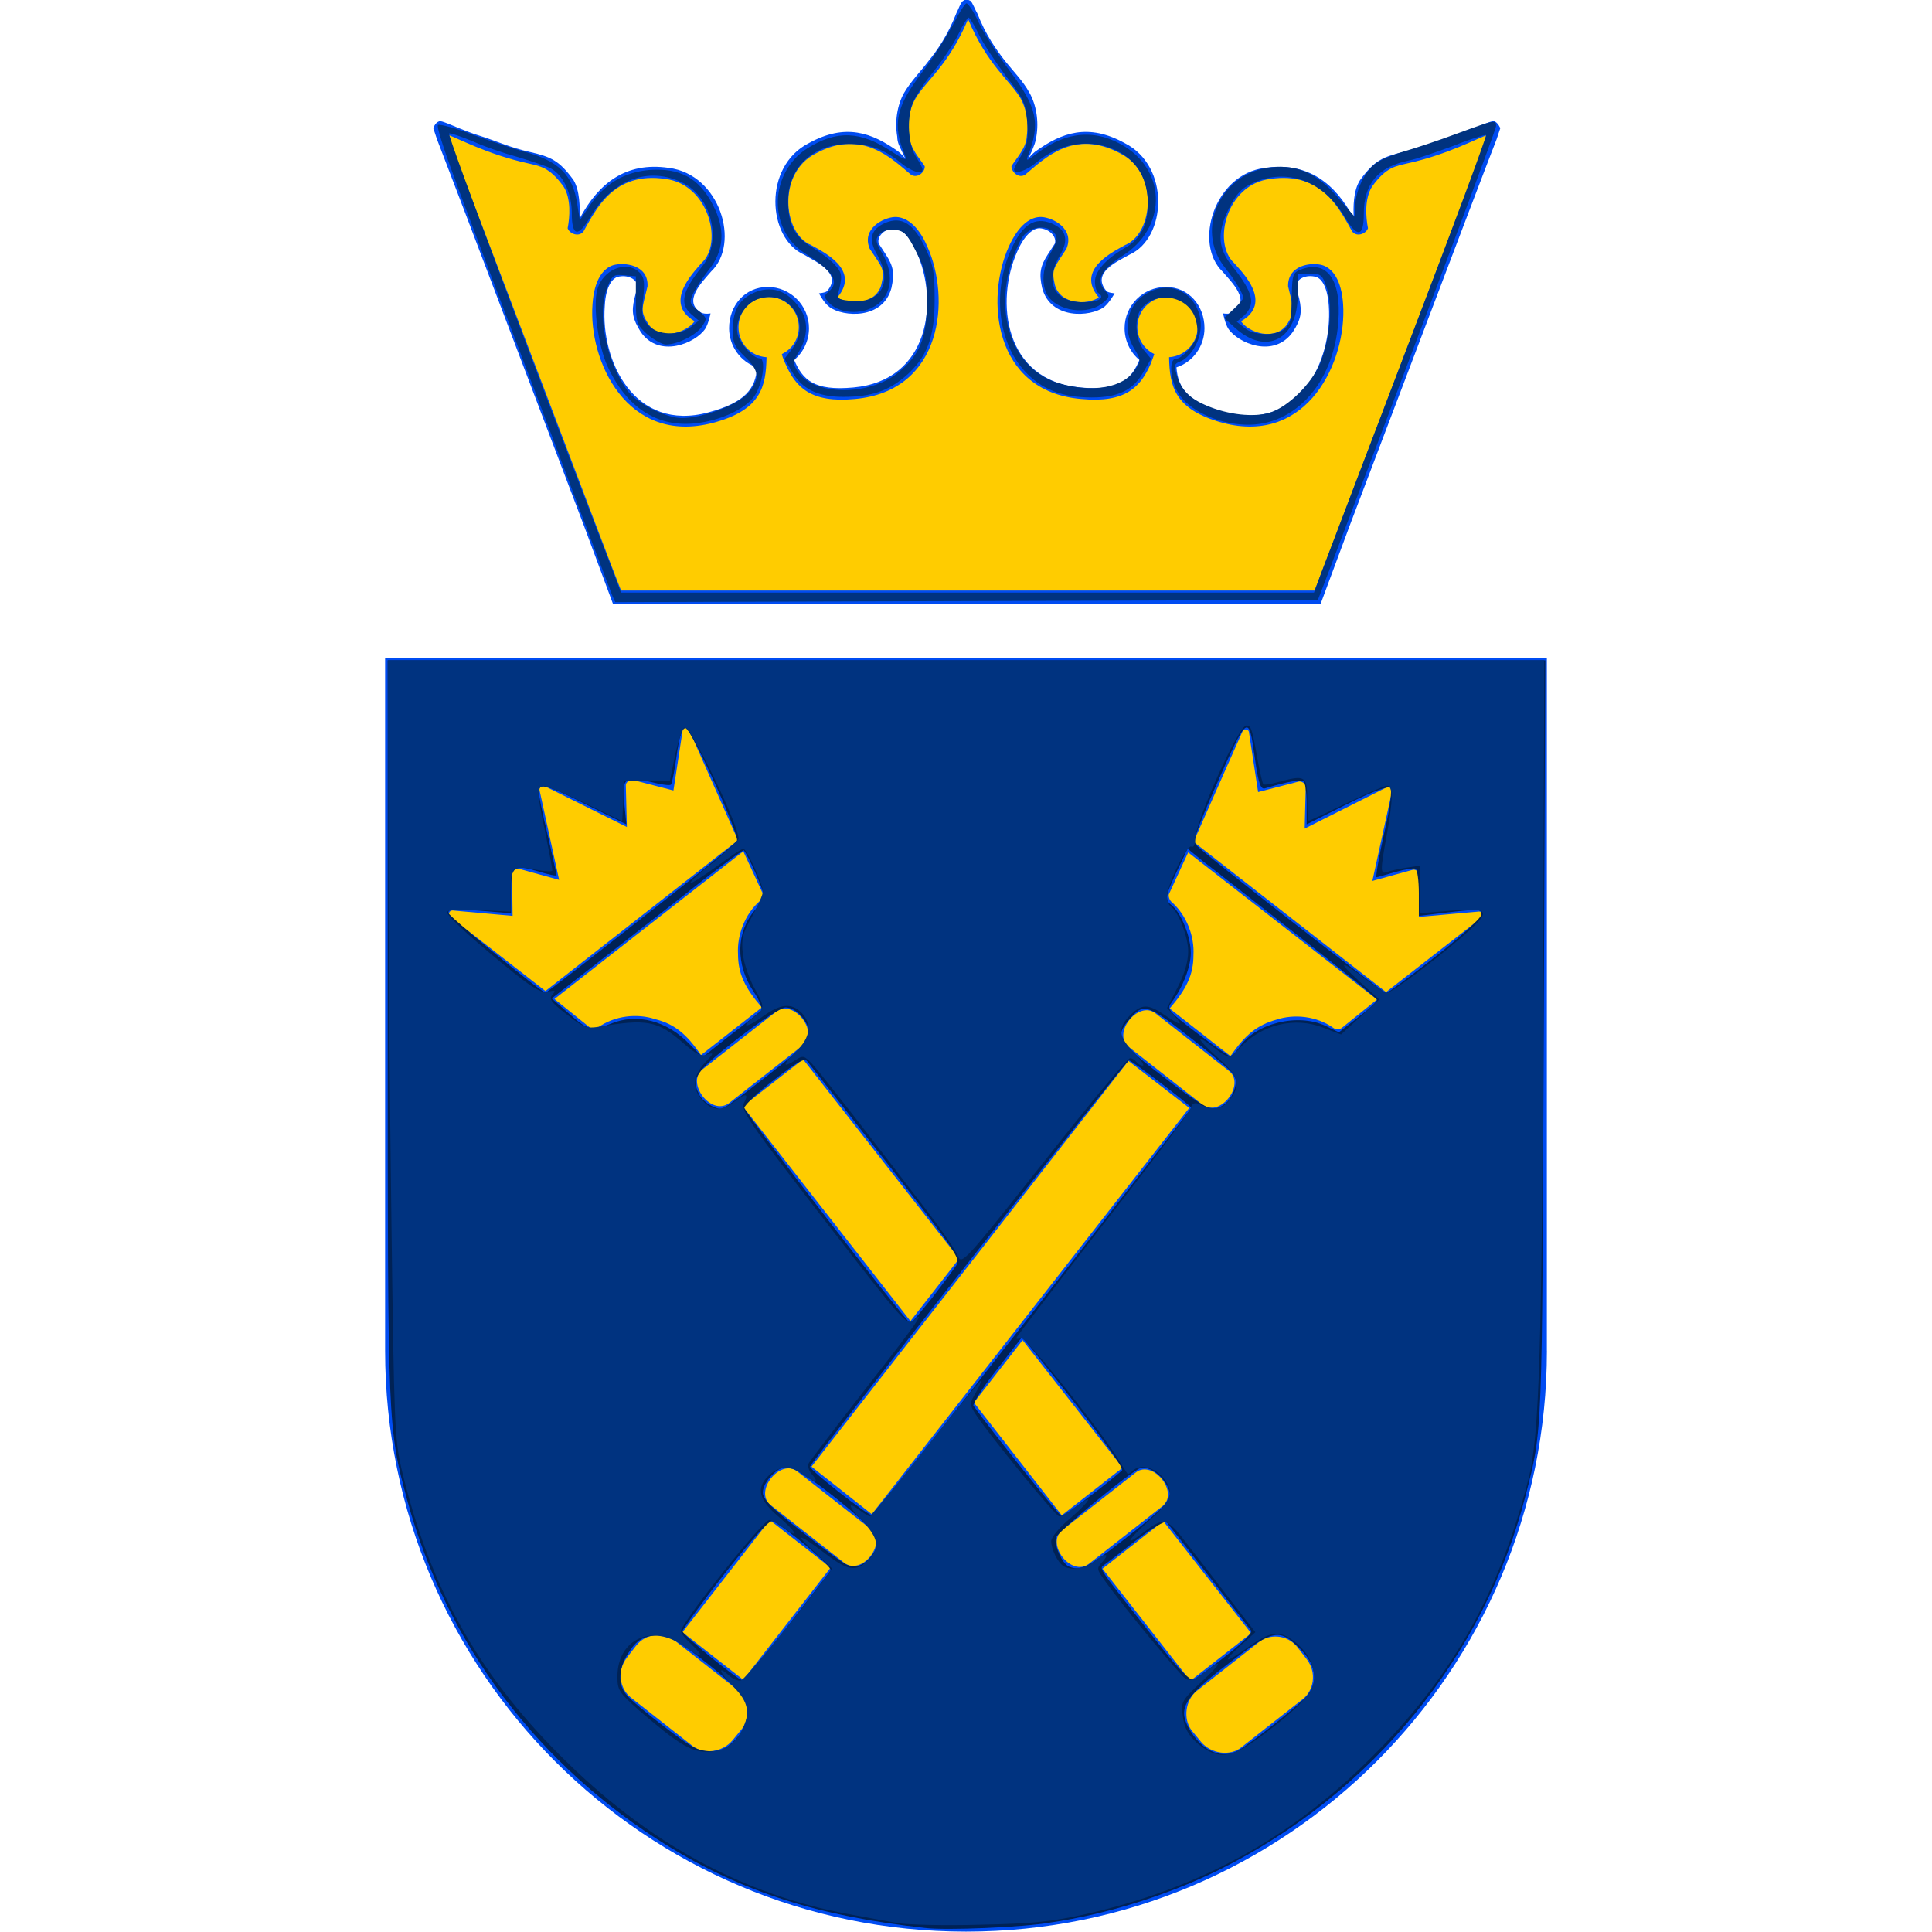
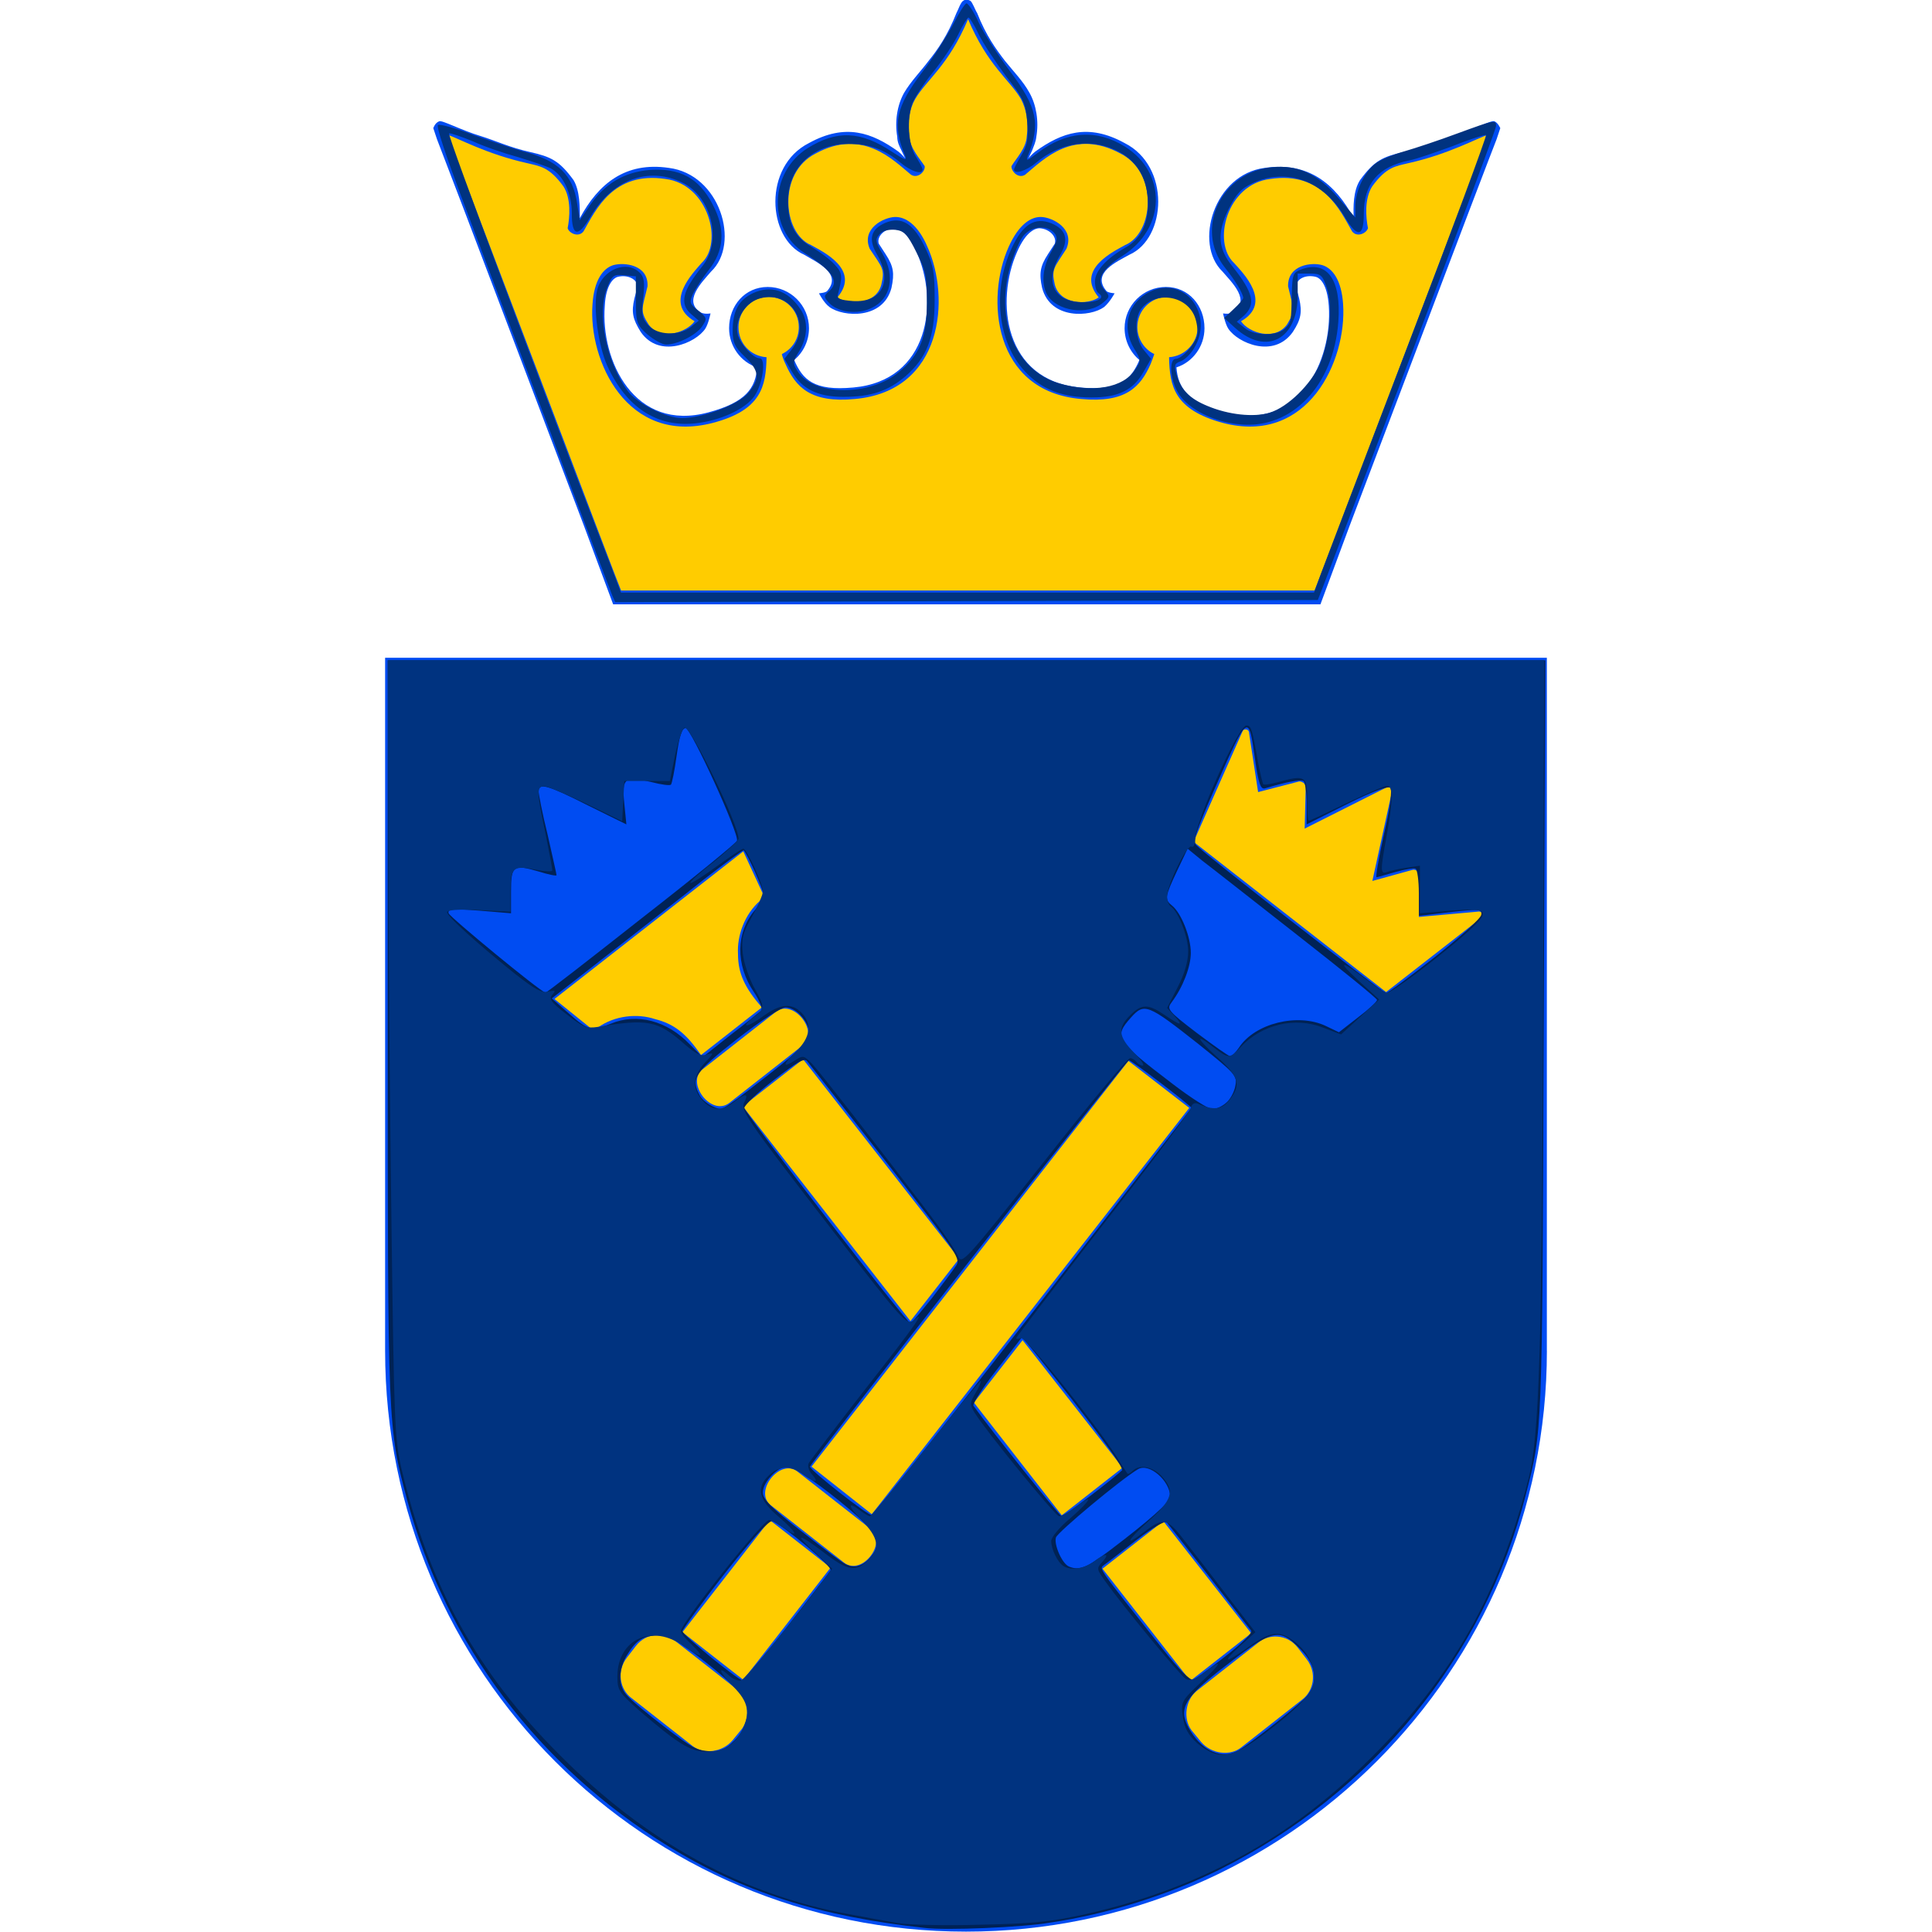
<svg xmlns="http://www.w3.org/2000/svg" version="1.1" id="Layer_1" x="0px" y="0px" viewBox="0 0 512 512" style="enable-background:new 0 0 512 512;" xml:space="preserve">
  <style type="text/css">
	.st0{fill:#004CF2;}
	.st1{fill:#FFCC00;}
	.st2{fill:#002255;}
	.st3{fill:#003380;}
</style>
  <g id="XMLID_1_">
    <path id="XMLID_3_" class="st0" d="M409.94,357.96c0,84.96-68.98,153.94-153.94,153.94s-153.94-68.84-153.94-153.94V174.31h307.87   V357.96L409.94,357.96z" />
    <polygon id="XMLID_4_" class="st1" points="299.04,281.14 315.16,293.61 231.04,401.28 215.06,388.67  " />
    <path id="XMLID_5_" class="st1" d="M194.17,461.15c-2.8,3.36-7.85,3.79-10.65,1.54l-16.26-12.76c-2.94-2.24-3.93-7.01-1.12-10.65   l2.38-3.08c2.8-3.65,7.71-3.65,10.51-1.26l16.26,12.76c2.94,2.38,3.65,7.29,1.4,10.37L194.17,461.15L194.17,461.15z" />
-     <path id="XMLID_6_" class="st1" d="M314.88,225.9l-5.05,10.94c-0.28,0.42,0,1.54,0.56,2.1c4.21,3.65,6.17,9.39,5.89,14.16   c0,5.19-1.82,8.97-6.31,14.16l16.12,12.62c3.93-5.75,7.15-8.27,12.2-9.67c4.63-1.54,10.65-0.98,15.14,2.24   c0.56,0.42,1.68,0.28,2.1,0l9.39-7.57L314.88,225.9L314.88,225.9z" />
    <path id="XMLID_7_" class="st1" d="M367.32,262.91l25.38-19.77c0.42-0.28,0.28-1.82-1.12-1.54l-15.56,1.4l0.14-11.08   c0-0.7-0.98-1.68-1.82-1.4l-10.65,2.94l5.19-23.69c0.14-0.42-0.14-0.84-0.28-1.12c-0.14-0.14-0.7-0.28-1.12,0l-21.73,10.94   l0.28-11.08c0-0.84-1.12-1.54-1.82-1.4l-10.8,2.8l-2.38-15.56c0-1.4-1.54-1.12-1.68-0.7l-13.04,29.44L367.32,262.91L367.32,262.91z   " />
-     <path id="XMLID_8_" class="st1" d="M325.68,283.8c4.49,3.5-2.24,12.48-7.01,8.97l-19.49-15.28c-4.63-3.65,2.52-12.48,7.01-8.97   L325.68,283.8z" />
    <path id="XMLID_9_" class="st1" d="M230.76,405.21c4.49,3.5-2.24,12.48-7.01,8.97l-19.49-15.28c-4.63-3.65,2.52-12.48,7.01-8.97   L230.76,405.21z" />
    <polygon id="XMLID_10_" class="st1" points="203.99,402.83 220.11,415.44 196.98,445.17 180.85,432.55  " />
    <path id="XMLID_13_" class="st1" d="M271,355.16l26.5,33.79l-16.12,12.62L258.1,371.7L271,355.16L271,355.16z M212.82,280.71   l41.36,52.85l-12.9,16.54l-44.44-56.92L212.82,280.71z" />
    <path id="XMLID_14_" class="st1" d="M318.25,461.57c2.8,3.36,7.85,3.79,10.65,1.54l16.26-12.76c2.94-2.24,3.93-7.01,1.12-10.65   l-2.38-3.08c-2.8-3.65-7.71-3.65-10.51-1.26l-16.26,12.76c-2.94,2.38-3.65,7.29-1.4,10.37L318.25,461.57L318.25,461.57z" />
    <path id="XMLID_15_" class="st1" d="M196.98,225.62l5.05,10.94c0.28,0.42,0,1.54-0.56,2.1c-4.21,3.65-6.17,9.39-5.89,14.16   c0,5.19,1.82,8.97,6.31,14.16l-16.12,12.62c-3.93-5.75-7.15-8.27-12.2-9.53c-4.63-1.54-10.65-0.98-15.14,2.24   c-0.56,0.42-1.68,0.28-2.1,0l-9.39-7.57L196.98,225.62L196.98,225.62z" />
-     <path id="XMLID_16_" class="st1" d="M144.54,262.63l-25.38-19.77c-0.42-0.28-0.28-1.82,1.12-1.54l15.56,1.4l-0.14-11.08   c0-0.7,0.98-1.68,1.82-1.4l10.65,2.94L143,209.49c-0.14-0.42,0.14-0.84,0.28-1.12c0.14-0.14,0.7-0.28,1.12,0l21.73,10.8   l-0.28-11.08c0-0.84,1.12-1.54,1.82-1.4l10.8,2.8l2.38-15.56c0-1.4,1.54-1.12,1.68-0.7l13.04,29.44L144.54,262.63L144.54,262.63z" />
    <path id="XMLID_17_" class="st1" d="M186.18,283.38c-4.49,3.5,2.24,12.48,7.01,8.97l19.49-15.28c4.63-3.65-2.52-12.48-7.01-8.97   L186.18,283.38L186.18,283.38z" />
-     <path id="XMLID_18_" class="st1" d="M281.52,405.49c-4.49,3.5,2.24,12.48,7.01,8.97l19.49-15.28c4.63-3.65-2.52-12.48-7.01-8.97   L281.52,405.49z" />
    <polygon id="XMLID_19_" class="st1" points="308.29,403.11 292.17,415.72 315.44,445.45 331.57,432.83  " />
    <path id="XMLID_20_" class="st0" d="M162.49,160.15l-7.71-20.75l-15.7-41.36c-11.36-30-22.85-60.14-23.27-61.13l-0.98-2.94   c0,0,0.42-1.4,1.54-1.82c0.7-0.42,5.89,2.38,11.08,3.93c3.65,1.12,7.85,3.08,13.04,4.21c5.47,1.26,7.71,2.24,11.5,7.43   c1.68,2.8,1.68,7.15,1.68,10.09c4.91-9.11,12.06-15,23.55-13.32c13.6,1.68,19.07,20.05,11.22,27.48c-2.38,2.8-7.71,7.99-2.52,10.94   c1.12,0.42,2.38,0.14,2.38,0.14s-0.56,2.8-1.4,4.07c-2.52,3.79-12.2,7.99-17.1,0.84c-2.1-3.36-2.52-5.19-1.68-8.83l0.84-3.22   c-0.14-1.96-2.66-3.22-5.33-2.52c-0.98,0.28-3.08,1.96-3.36,7.71c-1.12,14.44,7.85,33.51,27.48,28.18   c9.95-2.66,12.48-6.45,12.9-11.92c-4.35-1.4-7.43-5.61-7.43-10.37c0-6.03,4.21-10.94,10.23-10.94c6.03,0,10.94,4.91,10.94,10.94   c0,3.36-1.54,6.45-3.93,8.41c2.24,5.19,5.19,8.27,15.7,7.29c20.19-1.82,22.71-22.85,16.68-36.03c-2.38-5.47-4.91-6.17-5.89-6.17   c-2.66,0.14-4.63,2.24-4.07,4.07l1.82,2.8c2.1,3.22,2.38,5.05,1.54,8.97c-2.24,8.41-12.76,7.71-16.4,5.05   c-1.54-1.12-2.8-3.65-2.8-3.65s1.96-0.14,2.24-0.7c3.93-4.63-2.94-7.57-6.17-9.53c-9.81-4.35-10.94-23.41,1.26-29.58   c9.67-5.33,16.68-2.8,23.69,2.24c0.7,0.56,1.4,1.26,1.82,1.82c-0.42-0.98-0.56-1.12-0.98-2.1c-0.56-1.12-1.12-2.24-1.12-3.65   c-0.7-4.07,0-8.41,1.82-11.64c1.82-3.08,4.35-5.61,6.45-8.41c2.38-2.94,5.05-6.73,7.43-12.76c0.42-0.7,1.12-2.94,1.82-3.22   c0.14-0.14,0.42-0.28,0.84-0.28c0.42,0,0.7,0.14,0.98,0.28c0.56,0.28,1.4,2.66,1.82,3.22c2.38,6.03,5.05,9.67,7.43,12.76   c2.24,2.8,4.77,5.33,6.45,8.41c1.82,3.22,2.52,7.57,1.82,11.64c-0.14,1.4-0.7,2.52-1.12,3.65c-0.42,0.98-0.56,1.12-0.98,2.1   c0.42-0.56,1.12-1.26,1.82-1.82c7.01-5.05,14.02-7.57,23.69-2.24c12.2,6.17,11.08,25.24,1.26,29.58   c-3.22,1.82-10.09,4.77-6.17,9.53c0.28,0.56,2.24,0.7,2.24,0.7s-1.26,2.38-2.8,3.65c-3.65,2.66-14.16,3.36-16.4-5.05   c-0.84-3.79-0.56-5.75,1.54-8.97l1.82-2.8c0.56-1.82-1.4-3.93-4.07-4.07c-0.98,0-3.5,0.7-5.89,6.17   c-5.89,13.18-3.5,34.21,16.68,36.03c10.51,0.98,13.46-2.1,15.7-7.29c-2.38-1.96-3.93-5.05-3.93-8.41c0-6.03,4.91-10.94,10.94-10.94   c6.03,0,10.23,4.91,10.23,10.94c0,4.77-3.08,8.97-7.43,10.37c0.42,5.47,2.94,9.25,12.9,11.92c19.63,5.19,28.46-13.74,27.48-28.18   c-0.42-5.89-2.38-7.43-3.36-7.71c-2.66-0.7-5.19,0.42-5.33,2.52l0.84,3.22c0.84,3.65,0.42,5.61-1.68,8.83   c-5.05,7.15-14.58,2.94-17.1-0.84c-0.84-1.26-1.4-4.07-1.4-4.07s1.26,0.28,2.38-0.14c5.33-3.08-0.14-8.13-2.52-10.94   c-7.71-7.43-2.24-25.8,11.22-27.48c11.5-1.68,18.65,4.21,23.55,13.32c-0.14-2.94-0.14-7.29,1.68-10.09   c3.79-5.19,6.03-6.17,11.5-7.43c5.19-1.12,9.39-3.08,13.04-4.21c5.19-1.68,10.37-4.35,11.08-3.93c0.98,0.42,1.54,1.82,1.54,1.82   l-0.98,2.94c-0.42,0.98-11.92,31.12-23.27,61.13l-15.7,41.36l-7.71,20.75L162.49,160.15L162.49,160.15z" />
    <path id="XMLID_21_" class="st1" d="M164.59,156.5c-0.28-0.28-45.14-118.89-46.12-120.85c2.94,0.98,10.51,5.19,21.17,7.57   c3.5,0.84,5.89,0.98,9.67,6.17c2.1,3.22,1.68,8.27,1.12,11.08c0.42,1.4,2.94,2.52,4.21,0.84c3.22-5.61,7.85-15.98,21.73-13.88   c11.36,1.4,15.42,16.96,9.53,22.29c-2.1,2.52-10.23,10.51-1.82,15.42c-2.1,2.94-8.97,5.33-12.2,0.84   c-2.38-3.65-1.68-4.21-0.28-10.09c0.28-5.75-6.17-6.45-9.11-5.61c-2.66,0.84-5.05,3.93-5.47,10.37   c-1.12,14.86,9.11,37.43,31.96,31.4c12.76-3.36,14.02-9.67,14.16-17.38c-4.21-0.28-7.43-3.65-7.43-7.99c0-4.35,3.5-7.99,7.99-7.99   c4.35,0,7.99,3.5,7.99,7.99c0,3.22-1.82,5.89-4.49,7.15c0.14,0.7,0.56,1.82,0.98,2.66c2.66,6.03,6.59,10.37,18.37,9.25   c23.41-2.1,25.38-26.78,19.21-40.38c-2.52-5.89-5.89-7.99-8.69-7.85c-2.94,0.14-8.83,3.08-6.59,8.41c3.36,5.05,4.07,5.33,3.08,9.53   c-1.4,5.33-8.69,5.47-11.64,3.36c6.31-7.43-4.07-12.2-7.01-13.88c-7.43-3.08-8.97-19.07,1.26-24.25   c12.34-6.73,20.33,1.54,25.24,5.61c1.68,1.12,3.79-0.7,3.65-2.24c-1.26-1.96-3.93-4.77-4.07-7.99c-0.56-3.5,0-7.15,1.54-9.81   c2.94-5.05,8.83-8.83,14.02-21.17c5.19,12.34,11.08,16.12,14.02,21.17c1.4,2.66,2.1,6.17,1.54,9.81c-0.14,3.22-2.8,5.89-4.07,7.99   c0,1.54,1.96,3.36,3.65,2.24c4.91-4.07,12.76-12.34,25.24-5.61c10.23,5.19,8.69,21.17,1.26,24.25c-2.94,1.68-13.32,6.45-7.01,13.88   c-2.94,2.1-10.23,1.96-11.64-3.36c-0.98-4.21-0.14-4.49,3.08-9.53c2.24-5.33-3.65-8.27-6.59-8.41c-2.8-0.14-6.03,1.96-8.69,7.85   c-6.17,13.6-4.21,38.41,19.21,40.38c11.78,1.12,15.7-3.22,18.37-9.25c0.28-0.7,0.7-1.82,0.98-2.66c-2.66-1.26-4.49-4.07-4.49-7.15   c0-4.35,3.5-7.99,7.99-7.99c4.35,0,7.99,3.5,7.99,7.99c0,4.21-3.36,7.71-7.57,7.99c0.14,7.71,1.4,13.88,14.16,17.38   c22.71,6.03,32.95-16.54,31.96-31.4c-0.42-6.45-2.8-9.53-5.47-10.37c-2.8-0.84-9.25-0.14-9.11,5.61c1.4,5.89,1.96,6.45-0.28,10.09   c-3.22,4.49-10.09,2.24-12.2-0.84c8.55-4.91,0.42-12.9-1.82-15.42c-5.89-5.47-1.96-20.89,9.53-22.29   c13.88-2.1,18.51,8.27,21.73,13.88c1.26,1.68,3.79,0.56,4.21-0.84c-0.56-2.8-0.98-7.85,1.12-11.08c3.79-5.19,6.17-5.33,9.67-6.17   c10.65-2.38,18.09-6.59,21.17-7.57c-0.98,1.96-45.84,120.57-46.12,120.85H164.59L164.59,156.5z" />
    <path id="XMLID_38_" class="st2" d="M245.06,510.92c-28.04-3.08-48.23-9.53-67.86-21.59c-34.49-21.17-58.88-53.56-69.26-91.69   c-5.19-19.35-5.19-19.07-5.19-124.92v-97.72h153.38h153.38l-0.42,100.1c-0.42,106.13-0.28,103.61-4.77,121.13   c-10.94,42.76-40.66,79.07-81.17,99.26c-13.32,6.59-29.58,11.78-44.86,14.02C271.14,510.78,250.39,511.62,245.06,510.92   L245.06,510.92z M328.06,463.95c3.36-1.82,17.24-12.9,18.79-15c2.52-3.65,1.82-7.85-2.24-11.92c-5.89-5.89-7.15-5.47-21.73,5.89   c-9.53,7.57-10.8,10.37-7.29,15.98C318.95,464.23,323.86,466.2,328.06,463.95L328.06,463.95z M194.73,461.15   c3.36-3.36,4.35-6.87,3.08-10.37c-0.56-1.4-5.05-5.75-10.37-9.95c-7.71-6.03-10.09-7.43-12.62-7.43c-4.21,0-6.17,1.12-8.55,5.05   c-2.38,3.79-2.52,8.13-0.28,10.65c0.84,1.12,5.33,4.91,9.95,8.41c7.29,5.61,8.83,6.45,12.2,6.59   C191.09,464.09,192.35,463.53,194.73,461.15L194.73,461.15z M208.47,431.29c6.03-7.85,11.36-14.58,11.64-15.14   c0.56-0.98-12.34-11.78-15.42-13.04c-0.84-0.28-5.19,4.49-12.62,13.88c-6.17,7.85-11.22,14.86-11.22,15.28   c0,0.98,14.72,13.04,15.98,13.04C197.12,445.45,202.44,439.14,208.47,431.29z M324.84,438.86c4.49-3.5,7.15-6.17,6.73-6.73   c-3.79-4.91-21.87-28.18-22.43-28.74c-0.42-0.42-3.79,1.54-7.85,4.63c-3.93,3.08-7.71,6.03-8.55,6.59   c-1.54,1.26-2.52-0.28,15.42,22.43c4.21,5.33,7.29,8.41,8.13,8.13C316.85,444.89,320.77,442.08,324.84,438.86z M231.04,412.22   c0.98-1.26,1.82-3.08,1.82-4.07c0-2.66-20.89-19.49-24.25-19.49c-2.52,0-6.45,4.07-6.45,6.87c0,1.82,2.24,4.07,10.51,10.51   c5.75,4.49,11.08,8.55,11.92,8.69C226.84,415.72,229.08,414.74,231.04,412.22L231.04,412.22z M293.99,410.96   c10.37-7.85,16.12-12.9,16.12-14.3c0-4.21-5.61-9.11-8.55-7.29c-4.49,2.66-21.31,16.68-21.73,18.09c-0.56,1.96,1.68,7.01,3.5,7.71   C286.14,416.29,287.96,415.44,293.99,410.96z M273.81,347.59c22.99-29.58,41.92-53.84,41.92-53.98c0-0.56-15.84-12.62-16.54-12.62   s-84.12,106.27-84.54,107.67c-0.14,0.84,15.7,13.32,16.54,12.9C231.61,401.42,250.67,377.17,273.81,347.59L273.81,347.59z    M289.37,396.1c4.07-3.08,7.57-6.03,7.99-6.45c0.7-0.56-8.41-12.9-23.27-31.4l-3.22-3.93l-6.73,8.69   c-3.79,4.77-6.45,9.11-6.17,9.53c5.05,7.01,22.85,29.3,23.41,29.3C281.8,401.85,285.3,399.18,289.37,396.1L289.37,396.1z    M247.03,343.94c2.8-3.65,5.75-7.57,6.45-8.69c1.12-1.82-0.42-3.93-18.65-27.34c-10.94-14.02-20.33-25.94-20.89-26.64   c-0.7-0.98-2.52,0-8.83,4.91c-4.35,3.36-7.85,6.73-7.85,7.43c0,1.26,43.18,57.2,44.02,57.06   C241.56,350.67,244.08,347.59,247.03,343.94L247.03,343.94z M198.66,288.71c13.46-10.37,15.7-12.48,15.7-15   c0-2.94-3.36-6.73-6.17-6.73c-1.12,0-6.59,3.5-12.9,8.41c-11.22,8.83-12.34,10.37-9.81,15c0.84,1.54,3.65,3.36,5.61,3.5   C191.65,293.89,194.87,291.65,198.66,288.71L198.66,288.71z M324.84,292.35c1.12-0.84,2.24-2.94,2.52-4.49   c0.56-2.8,0.14-3.22-9.81-11.22c-13.32-10.51-14.3-10.94-17.81-7.01c-4.63,5.19-4.21,6.03,11.08,17.66   c4.77,3.65,9.39,6.59,10.37,6.59C322.17,294.03,323.86,293.19,324.84,292.35z M193.61,274.27c4.07-3.08,7.57-6.03,8.13-6.45   c0.42-0.42-0.42-2.66-1.96-4.91c-4.91-7.29-4.77-15.84,0.28-21.73c1.26-1.54,2.24-3.36,2.24-4.21c0-1.26-4.07-10.37-5.19-11.64   c-0.14-0.14-4.77,3.22-10.37,7.57c-5.47,4.35-16.82,13.18-25.24,19.77l-15.28,11.92l4.63,4.07c5.05,4.49,6.03,4.63,10.94,2.66   c7.01-2.94,15-0.84,21.03,5.47c1.82,1.82,3.36,3.36,3.36,3.36S189.55,277.49,193.61,274.27L193.61,274.27z M328.34,277.63   c4.21-6.45,15.56-9.25,22.99-5.75l3.5,1.68l5.05-3.93c2.8-2.1,5.05-4.21,5.05-4.63s-9.53-8.13-21.17-17.24   c-11.64-9.11-22.85-17.95-25.1-19.63l-3.93-3.22l-2.8,5.89c-3.22,6.87-3.36,7.57-1.26,9.25c2.38,1.96,4.91,8.27,4.91,12.48   c0,3.65-2.1,9.11-5.05,13.04c-1.4,1.82-1.12,2.24,6.59,8.13c4.49,3.36,8.41,6.17,8.83,6.17   C326.38,280.01,327.5,278.89,328.34,277.63L328.34,277.63z M169.78,243.56c13.88-10.8,25.38-20.19,25.52-20.75   c0.7-1.68-12.2-29.86-13.6-29.86c-0.98,0-1.68,2.24-2.38,7.29c-0.56,4.07-1.26,7.57-1.54,7.71c-0.28,0.28-2.52,0-5.19-0.7   c-7.01-1.68-7.85-1.12-7.15,5.61l0.56,5.61l-10.23-5.05c-10.51-5.33-13.04-6.03-13.04-3.79c0,0.7,0.98,5.89,2.38,11.5   c1.26,5.61,2.38,10.51,2.38,10.8c0,0.28-2.1-0.14-4.77-0.98c-6.73-1.96-7.29-1.54-7.29,5.33v5.75l-8.41-0.7   c-7.29-0.56-8.41-0.42-8.13,0.7c0.28,0.98,24.25,20.75,25.66,21.03C144.54,263.33,155.9,254.5,169.78,243.56L169.78,243.56z    M380.21,253.66c6.59-5.19,12.2-10.23,12.34-11.22c0.28-1.68-0.42-1.68-13.04-0.14l-3.5,0.42v-6.03c0-3.36-0.42-6.17-0.84-6.45   c-0.42-0.28-2.8,0.14-5.33,0.84s-4.77,1.4-5.05,1.4c-0.28,0,0.56-5.05,1.96-11.36c1.68-7.15,2.24-11.78,1.68-12.34   c-0.56-0.56-4.77,0.98-11.5,4.35l-10.65,5.33V213c0-3.08-0.42-5.75-0.84-6.03c-0.84-0.42-4.21,0.14-10.23,1.96   c-1.12,0.28-1.68-1.12-2.66-7.99c-1.68-12.06-1.82-11.92-10.8,8.41c-4.91,11.22-5.75,13.74-4.63,14.72   c2.66,2.8,49.35,38.97,50.19,39.12C367.74,263.19,373.63,258.84,380.21,253.66L380.21,253.66z" />
    <path id="XMLID_41_" class="st3" d="M238.05,509.66c-2.52-0.42-8.41-1.54-13.04-2.38c-28.32-5.19-53.7-19.07-76.69-42.2   c-22.01-22.01-34.63-45-41.92-75.85c-1.82-7.85-1.96-12.06-2.66-65.05c-0.42-31.12-0.84-77.53-0.84-102.9l-0.14-46.27H256h153.24   l-0.28,86.22c-0.28,96.18-0.98,119.45-3.93,130.8c-7.71,30.28-20.33,52.57-41.78,73.88c-21.45,21.45-45.7,34.63-75.57,41.36   c-8.83,1.96-13.88,2.52-27.76,2.8C250.39,510.36,240.58,510.08,238.05,509.66L238.05,509.66z M333.95,460.31   c10.51-7.85,14.3-11.92,14.3-15.56c0-3.93-2.1-7.57-5.89-10.23c-3.65-2.52-5.89-2.1-11.92,2.24c-5.89,4.21-6.73,3.93-1.82-0.56   l4.07-3.65l-6.73-8.69c-3.65-4.77-8.83-11.5-11.5-14.86c-5.19-6.87-6.03-7.01-11.36-2.94c-5.33,4.07-4.49,2.24,1.26-2.94   c6.45-5.75,7.01-7.99,3.5-11.92c-2.38-2.52-5.89-3.22-7.71-1.4c-0.56,0.56-1.26,0.98-1.4,0.7c-0.14-0.28-1.54-2.24-2.94-4.63   c-5.89-9.11-24.11-31.68-25.24-31.26c-0.7,0.28-1.26,0.28-1.26,0c0-0.28,10.37-13.74,22.85-29.86   c12.62-16.12,23.13-30.14,23.41-31.12c0.28-1.12,0.98-1.54,1.96-1.12c4.07,1.82,6.31,1.54,8.27-0.98c3.22-4.07,2.52-6.31-3.36-11.5   c-5.47-4.91-5.89-6.45-0.7-2.38c3.79,2.94,4.21,2.94,7.01-0.14c5.61-6.03,14.44-8.13,21.87-5.19l4.77,1.82l5.05-4.63l5.05-4.63   l-5.05-4.63c-6.17-5.61-5.47-6.03,1.26-0.98c2.66,2.1,5.33,3.79,5.89,3.79c1.26,0,12.06-8.13,19.63-14.58   c8.27-7.15,7.85-7.99-2.52-7.15l-8.41,0.7v-6.31v-6.31l-3.65,0.56c-1.96,0.28-4.35,0.84-5.05,1.12c-1.82,0.7-1.82-0.28-0.14-9.53   c1.68-9.11,1.82-13.32,0.14-13.32c-0.7,0-5.47,2.1-10.8,4.63c-5.19,2.52-9.67,4.63-9.95,4.63c-0.28,0-0.42-2.52-0.42-5.61   c0-6.31-0.56-6.59-7.71-4.63c-1.96,0.56-3.79,0.84-3.93,0.56c-0.14-0.14-0.84-2.8-1.4-5.89c-1.54-8.83-1.82-9.67-3.08-9.67   c-2.1,0-13.6,25.66-13.6,30.28c0,1.4-0.42,2.1-0.98,1.82c-1.12-0.7-6.45,10.23-6.45,13.18c0,1.12,0.42,2.24,0.98,2.66   c1.96,1.26,4.63,7.99,4.63,11.92c0,2.66-0.98,6.03-2.8,9.53l-2.8,5.47l1.96,2.1c2.52,2.8,1.68,2.66-2.66-0.28   c-4.35-2.94-6.03-2.94-9.11,0.14c-3.36,3.36-3.08,5.61,0.98,9.81c1.96,1.96,2.94,3.5,2.38,3.5c-0.56,0-1.26-0.42-1.68-0.98   s-1.12-0.98-1.68-0.98c-0.7,0-10.94,12.34-22.85,27.48c-21.45,27.06-21.73,27.34-22.85,24.81c-0.56-1.4-3.93-6.31-7.43-10.94   c-13.04-17.1-28.74-37.29-30.98-39.68c-2.24-2.38-2.52-2.52-4.63-1.12c-3.5,2.24-3.36,1.12,0.28-2.38   c3.79-3.65,4.21-7.29,1.4-10.23c-2.66-2.66-5.61-2.38-10.23,0.98c-4.21,3.08-6.31,3.22-2.38,0.14c2.94-2.24,2.94-2.66,0-7.85   c-1.26-2.38-2.66-6.31-2.94-8.83c-0.42-4.07-0.14-5.33,2.38-9.81c1.54-2.8,2.94-5.89,2.94-6.73c0-1.96-4.35-11.36-5.19-11.36   c-0.42,0-3.5,2.1-7.15,4.77c-3.5,2.52-6.59,4.49-6.87,4.35c-0.28-0.28,2.52-2.8,6.17-5.61c3.65-2.94,6.59-5.75,6.59-6.17   c0-3.79-12.76-29.86-14.3-29.44c-0.56,0.14-1.68,3.5-2.52,7.29l-1.4,6.87h-6.03h-6.03l-0.28,5.33l-0.28,5.33l-9.53-4.63   c-5.19-2.52-10.23-4.63-11.08-4.63c-2.1,0-2.1,1.4,0.28,12.48c0.98,4.91,1.82,9.39,1.82,9.81s-1.96,0.28-4.21-0.14   c-6.17-1.26-6.87-0.7-6.87,5.61v5.47l-8.41-0.42c-5.47-0.28-8.41,0-8.41,0.56c0,1.12,8.13,8.41,18.09,16.4   c5.19,4.07,7.01,5.05,8.69,4.63c1.96-0.42,2.1-0.28,1.12,0.84c-0.98,1.12-0.28,2.1,3.79,5.19c4.21,3.36,5.33,3.79,8.13,3.36   c13.18-2.24,15.98-1.68,22.71,4.21c3.36,2.94,4.77,3.65,6.31,3.08c1.96-0.56,1.96-0.42-0.56,2.24c-3.22,3.5-3.36,6.87-0.56,9.95   c2.52,2.8,5.19,2.8,8.27,0.42c2.94-2.38,4.07-2.38,2.8,0c-1.12,2.1,0.28,4.21,23.27,33.93c18.93,24.39,19.77,25.38,21.59,23.83   c3.36-2.8,0.98,0.7-12.76,18.23c-7.85,10.09-14.58,18.93-15,19.63s-0.14,1.96,0.84,3.08c2.1,2.38,0.56,2.24-2.38,0   c-3.08-2.38-6.31-2.38-8.97,0.14c-3.65,3.36-2.8,6.59,2.52,11.08c4.91,4.21,5.61,6.03,1.12,2.8c-1.54-1.12-3.22-1.96-3.65-1.96   c-1.68,0-23.41,27.34-23.41,29.44c0,0.56,1.26,2.1,2.8,3.5c3.79,3.65,2.8,3.93-1.96,0.56c-8.41-6.17-17.66-1.96-17.66,7.99   c0,3.65,0.42,4.21,5.75,8.97c10.09,8.69,13.6,10.94,17.81,10.94c4.49,0,7.43-1.82,9.39-5.61c2.38-4.63,1.82-7.57-2.24-11.64   c-3.65-3.65-4.49-6.03-0.98-2.8c0.98,0.84,2.38,1.4,3.08,1.12c1.12-0.42,13.88-15.98,21.45-26.08l2.66-3.5l-4.49-4.21   c-5.89-5.33-4.63-5.33,2.38,0c6.17,4.77,8.41,5.19,11.64,1.96c3.22-3.22,2.8-5.89-1.68-10.51c-3.79-3.93-3.93-5.33-0.28-2.52   c0.98,0.7,2.1,1.4,2.38,1.4s7.01-8.13,14.86-18.09c7.85-9.95,14.44-17.95,14.58-17.81c0.14,0.14-0.42,1.68-1.4,3.22   c-1.54,2.66-1.54,3.08-0.28,5.19c2.94,4.77,21.45,27.48,22.43,27.48c0.56,0,2.52-1.12,4.21-2.38c5.19-3.93,4.35-1.96-1.12,2.8   c-3.08,2.52-5.19,5.19-5.19,6.17c0,2.1,1.68,5.61,3.22,6.59c1.82,1.26,5.61,0.7,7.99-1.12c3.08-2.38,4.49-2.38,2.38,0   c-1.68,1.82-1.54,1.96,0.84,5.33c4.49,6.31,19.63,24.67,21.17,25.66c1.12,0.7,2.38,0.28,4.77-1.54c5.33-4.07,5.05-2.8-0.7,2.52   c-5.19,4.91-5.33,5.19-4.77,9.11c0.42,3.08,1.4,4.77,3.79,7.01C322.87,466.48,325.96,466.06,333.95,460.31L333.95,460.31   L333.95,460.31z" />
    <path id="XMLID_44_" class="st3" d="M162.35,158.04c-0.42-1.12-8.41-22.01-17.52-46.27c-9.25-24.25-19.63-51.73-23.13-61.13   s-6.17-17.24-5.61-17.52c0.42-0.28,4.77,0.84,9.39,2.66c4.77,1.68,10.65,3.65,13.18,4.35c9.25,2.38,13.18,6.17,14.3,13.88l0.7,4.35   l2.66-3.93c3.93-5.75,9.11-8.83,15.84-9.39c7.99-0.56,13.04,2.1,16.68,9.11c3.5,6.59,3.08,12.34-1.12,17.52   c-1.54,1.96-3.36,4.77-4.07,6.17c-0.98,2.24-0.98,2.66,1.4,4.49c2.38,1.96,2.38,2.1,0.98,4.21c-1.68,2.38-6.59,4.77-9.53,4.77   c-0.98,0-3.22-1.26-4.91-2.66c-2.8-2.52-3.08-3.08-3.08-9.11v-6.31l-3.08-0.28c-2.8-0.28-3.22,0-4.49,3.22   c-2.8,6.73-0.42,19.35,5.33,27.34c2.38,3.36,10.23,7.29,14.44,7.29c5.47,0,14.86-3.5,17.52-6.59c3.22-3.79,3.08-5.89-0.84-9.67   c-2.66-2.52-3.22-3.79-3.22-6.87c0-5.19,1.54-8.13,5.33-9.95c4.77-2.24,9.25-0.84,12.62,4.21c2.1,3.08,1.96,7.29-0.28,11.08   c-1.82,2.94-1.82,3.22-0.42,5.47c4.21,6.45,19.07,6.59,26.78,0.14c5.61-4.63,7.43-9.25,7.43-18.37c0-7.01-0.28-8.55-2.8-13.46   c-2.38-4.77-3.22-5.61-5.61-5.89c-1.82-0.14-3.36,0.28-4.21,1.26c-1.12,1.26-0.98,2.1,0.84,5.05c3.5,6.03,2.24,12.06-2.94,14.44   c-3.79,1.82-8.83,1.12-11.22-1.4c-1.4-1.54-1.4-1.82-0.14-2.94c3.08-2.52,1.4-5.33-6.31-10.23c-9.81-6.31-9.39-21.31,0.7-27.76   c7.85-4.91,14.16-4.63,22.57,0.98c3.22,2.1,3.93,2.38,3.36,0.98c-3.5-8.27-2.52-12.9,4.63-22.29c2.8-3.65,6.31-9.25,7.99-12.34   c1.54-3.08,3.22-5.75,3.65-5.75c0.42,0,1.96,2.24,3.22,5.05c1.26,2.8,5.05,8.55,8.27,12.9c7.29,9.67,8.13,14.02,4.77,22.43   c-0.56,1.54-0.28,1.4,2.52-0.7c7.71-5.89,15.7-6.45,23.27-1.68c11.08,7.01,10.8,21.59-0.7,28.88c-5.61,3.65-7.15,6.45-4.77,9.11   c1.4,1.54,1.4,1.82-0.28,3.22c-4.07,3.65-12.48,2.38-15-2.1c-1.54-2.94-1.12-7.29,1.12-11.22c1.68-3.08,1.82-3.79,0.84-5.05   c-1.96-2.24-6.17-1.82-8.27,0.84c-0.98,1.26-2.52,5.05-3.5,8.27c-3.93,14.3,1.68,27.34,12.9,30.7c8.97,2.66,17.24,1.26,20.33-3.65   c1.54-2.24,1.54-2.52-0.28-5.47c-3.5-5.75-1.68-12.34,4.21-15.14c9.11-4.35,17.1,6.03,11.64,15c-0.98,1.68-2.66,3.22-3.65,3.5   c-1.54,0.56-1.68,0.98-0.98,3.5c1.12,3.93,3.36,6.31,8.13,8.27c5.61,2.38,12.34,3.08,16.54,1.82c4.91-1.54,10.94-7.57,13.32-12.9   c2.52-6.03,3.5-15.28,1.82-20.19c-1.12-3.36-1.54-3.79-4.49-3.79h-3.22v5.75c0,11.64-8.27,16.12-16.54,8.69l-2.94-2.66l2.52-2.38   c1.4-1.26,2.52-2.66,2.52-2.94c0-1.12-2.1-4.63-4.91-8.13c-7.99-10.09-0.98-25.24,12.48-26.5c6.87-0.7,12.06,1.68,17.52,7.99   l4.63,5.33v-3.08c0-3.93,2.38-8.97,5.33-11.22c1.26-0.98,4.63-2.38,7.57-3.22c2.94-0.84,9.25-2.94,14.16-4.77   c9.95-3.65,10.23-3.65,10.23-1.96c0,0.98-16.54,45.14-45.98,122.39l-1.26,3.22l-93.09,0.28l-93.09,0.28L162.35,158.04   L162.35,158.04z M350.07,152.01c1.12-2.94,11.5-30.28,23.13-60.71s20.89-55.38,20.61-55.52c-0.28-0.14-4.35,1.12-8.83,2.94   c-4.63,1.68-9.81,3.5-11.5,3.79c-8.27,1.68-12.06,6.17-12.06,14.16c0,6.17-1.68,6.45-5.05,0.84c-5.61-9.53-15.28-13.18-24.39-8.97   c-3.08,1.4-4.35,2.8-6.45,7.01c-3.08,6.31-2.8,10.37,1.26,15.28c5.33,6.73,6.03,9.81,2.94,12.76l-1.96,1.68l2.1,1.68   c2.52,2.1,8.55,2.1,10.65,0.14c1.68-1.68,1.68-1.96,1.82-9.25c0.14-5.05,0.28-5.61,2.52-6.45c6.87-2.52,10.65,2.8,9.81,13.88   c-1.26,16.96-12.34,28.46-25.94,27.2c-6.87-0.56-13.6-3.93-16.26-7.99c-2.38-3.5-2.8-9.39-0.84-9.39c1.54,0,4.91-3.65,5.61-6.17   c0.28-1.12,0-3.5-0.7-5.19c-2.38-5.61-10.51-6.59-14.16-1.82c-1.82,2.52-1.54,7.99,0.7,10.8l1.96,2.38l-2.1,3.65   c-2.66,4.63-6.59,6.59-13.6,6.59c-7.85,0-13.32-2.1-17.81-7.01c-7.15-7.71-8.55-21.31-3.5-32.39c2.94-6.45,6.17-8.55,10.65-6.73   c3.93,1.68,4.63,4.35,2.24,8.41c-4.21,7.15-1.68,12.48,6.17,12.48c3.93,0,5.89-1.12,4.07-2.38c-0.56-0.28-0.98-1.68-0.98-3.08   c0-2.8,2.94-6.03,7.99-8.97c4.07-2.24,6.03-6.17,6.03-11.64c0-6.31-2.52-10.94-7.57-13.74c-7.01-3.79-15.56-2.66-22.01,2.8   c-2.66,2.24-5.89,3.22-5.89,1.82c0-0.28,0.84-1.96,1.96-3.79c1.54-2.52,1.82-4.21,1.54-8.69c-0.42-4.91-0.84-6.17-5.61-12.2   c-2.8-3.79-6.17-8.83-7.29-11.22s-2.38-4.35-2.66-4.35c-0.28,0-1.54,1.96-2.66,4.35c-1.12,2.38-4.21,7.01-6.73,10.09   c-2.52,3.08-4.91,6.87-5.47,8.27c-1.54,4.21-1.12,10.94,0.84,14.02c0.98,1.54,1.82,3.08,1.82,3.5c0,1.54-3.08,0.56-5.89-1.82   c-4.21-3.5-8.13-4.91-13.74-4.91c-9.25,0-15.84,6.17-15.98,14.72c-0.14,6.31,1.68,9.95,6.31,12.62c2.1,1.26,4.91,3.36,6.03,4.63   c2.1,2.24,2.1,3.08,0.84,7.99c-0.28,1.12,0.7,1.4,4.07,1.68c7.57,0.42,10.51-5.19,6.31-12.34c-2.38-4.07-1.68-6.73,2.24-8.41   c4.35-1.82,7.57,0.28,10.65,6.87c2.1,4.49,2.38,6.45,2.38,13.6c0,10.09-2.1,15.28-7.71,20.19c-4.63,3.93-9.11,5.47-16.54,5.47   c-6.73,0-10.94-2.1-13.6-6.73l-1.96-3.36l1.96-2.52c5.47-7.01-0.7-16.12-8.97-13.32c-3.65,1.26-6.31,6.03-5.33,9.53   c0.84,2.66,4.07,6.17,5.75,6.17c1.82,0,0.84,6.87-1.4,10.09c-2.52,3.5-9.11,6.45-15.56,7.15c-10.23,1.12-18.37-4.21-23.41-15.28   c-2.38-5.33-3.79-15.56-2.66-20.05c1.4-5.47,7.85-7.99,11.22-4.63c1.26,1.26,1.4,2.52,0.98,6.73c-0.56,4.49-0.28,5.47,1.4,7.29   c2.38,2.66,8.13,2.8,11.22,0.42l2.1-1.68l-1.96-1.68c-3.22-2.8-2.38-6.17,2.8-12.62c5.47-6.59,2.66-18.51-5.19-22.29   c-8.97-4.35-18.51-0.84-24.39,9.11c-3.22,5.47-4.91,5.19-4.91-0.98c0-5.33-2.24-10.09-5.61-11.92c-1.12-0.56-4.91-1.82-8.55-2.94   c-3.65-0.98-8.97-2.8-12.06-4.21c-3.08-1.26-5.89-2.24-6.31-2.1c-0.56,0.28,25.24,68.98,43.18,115.38l2.38,6.31h91.83h91.83   L350.07,152.01L350.07,152.01z" />
  </g>
</svg>